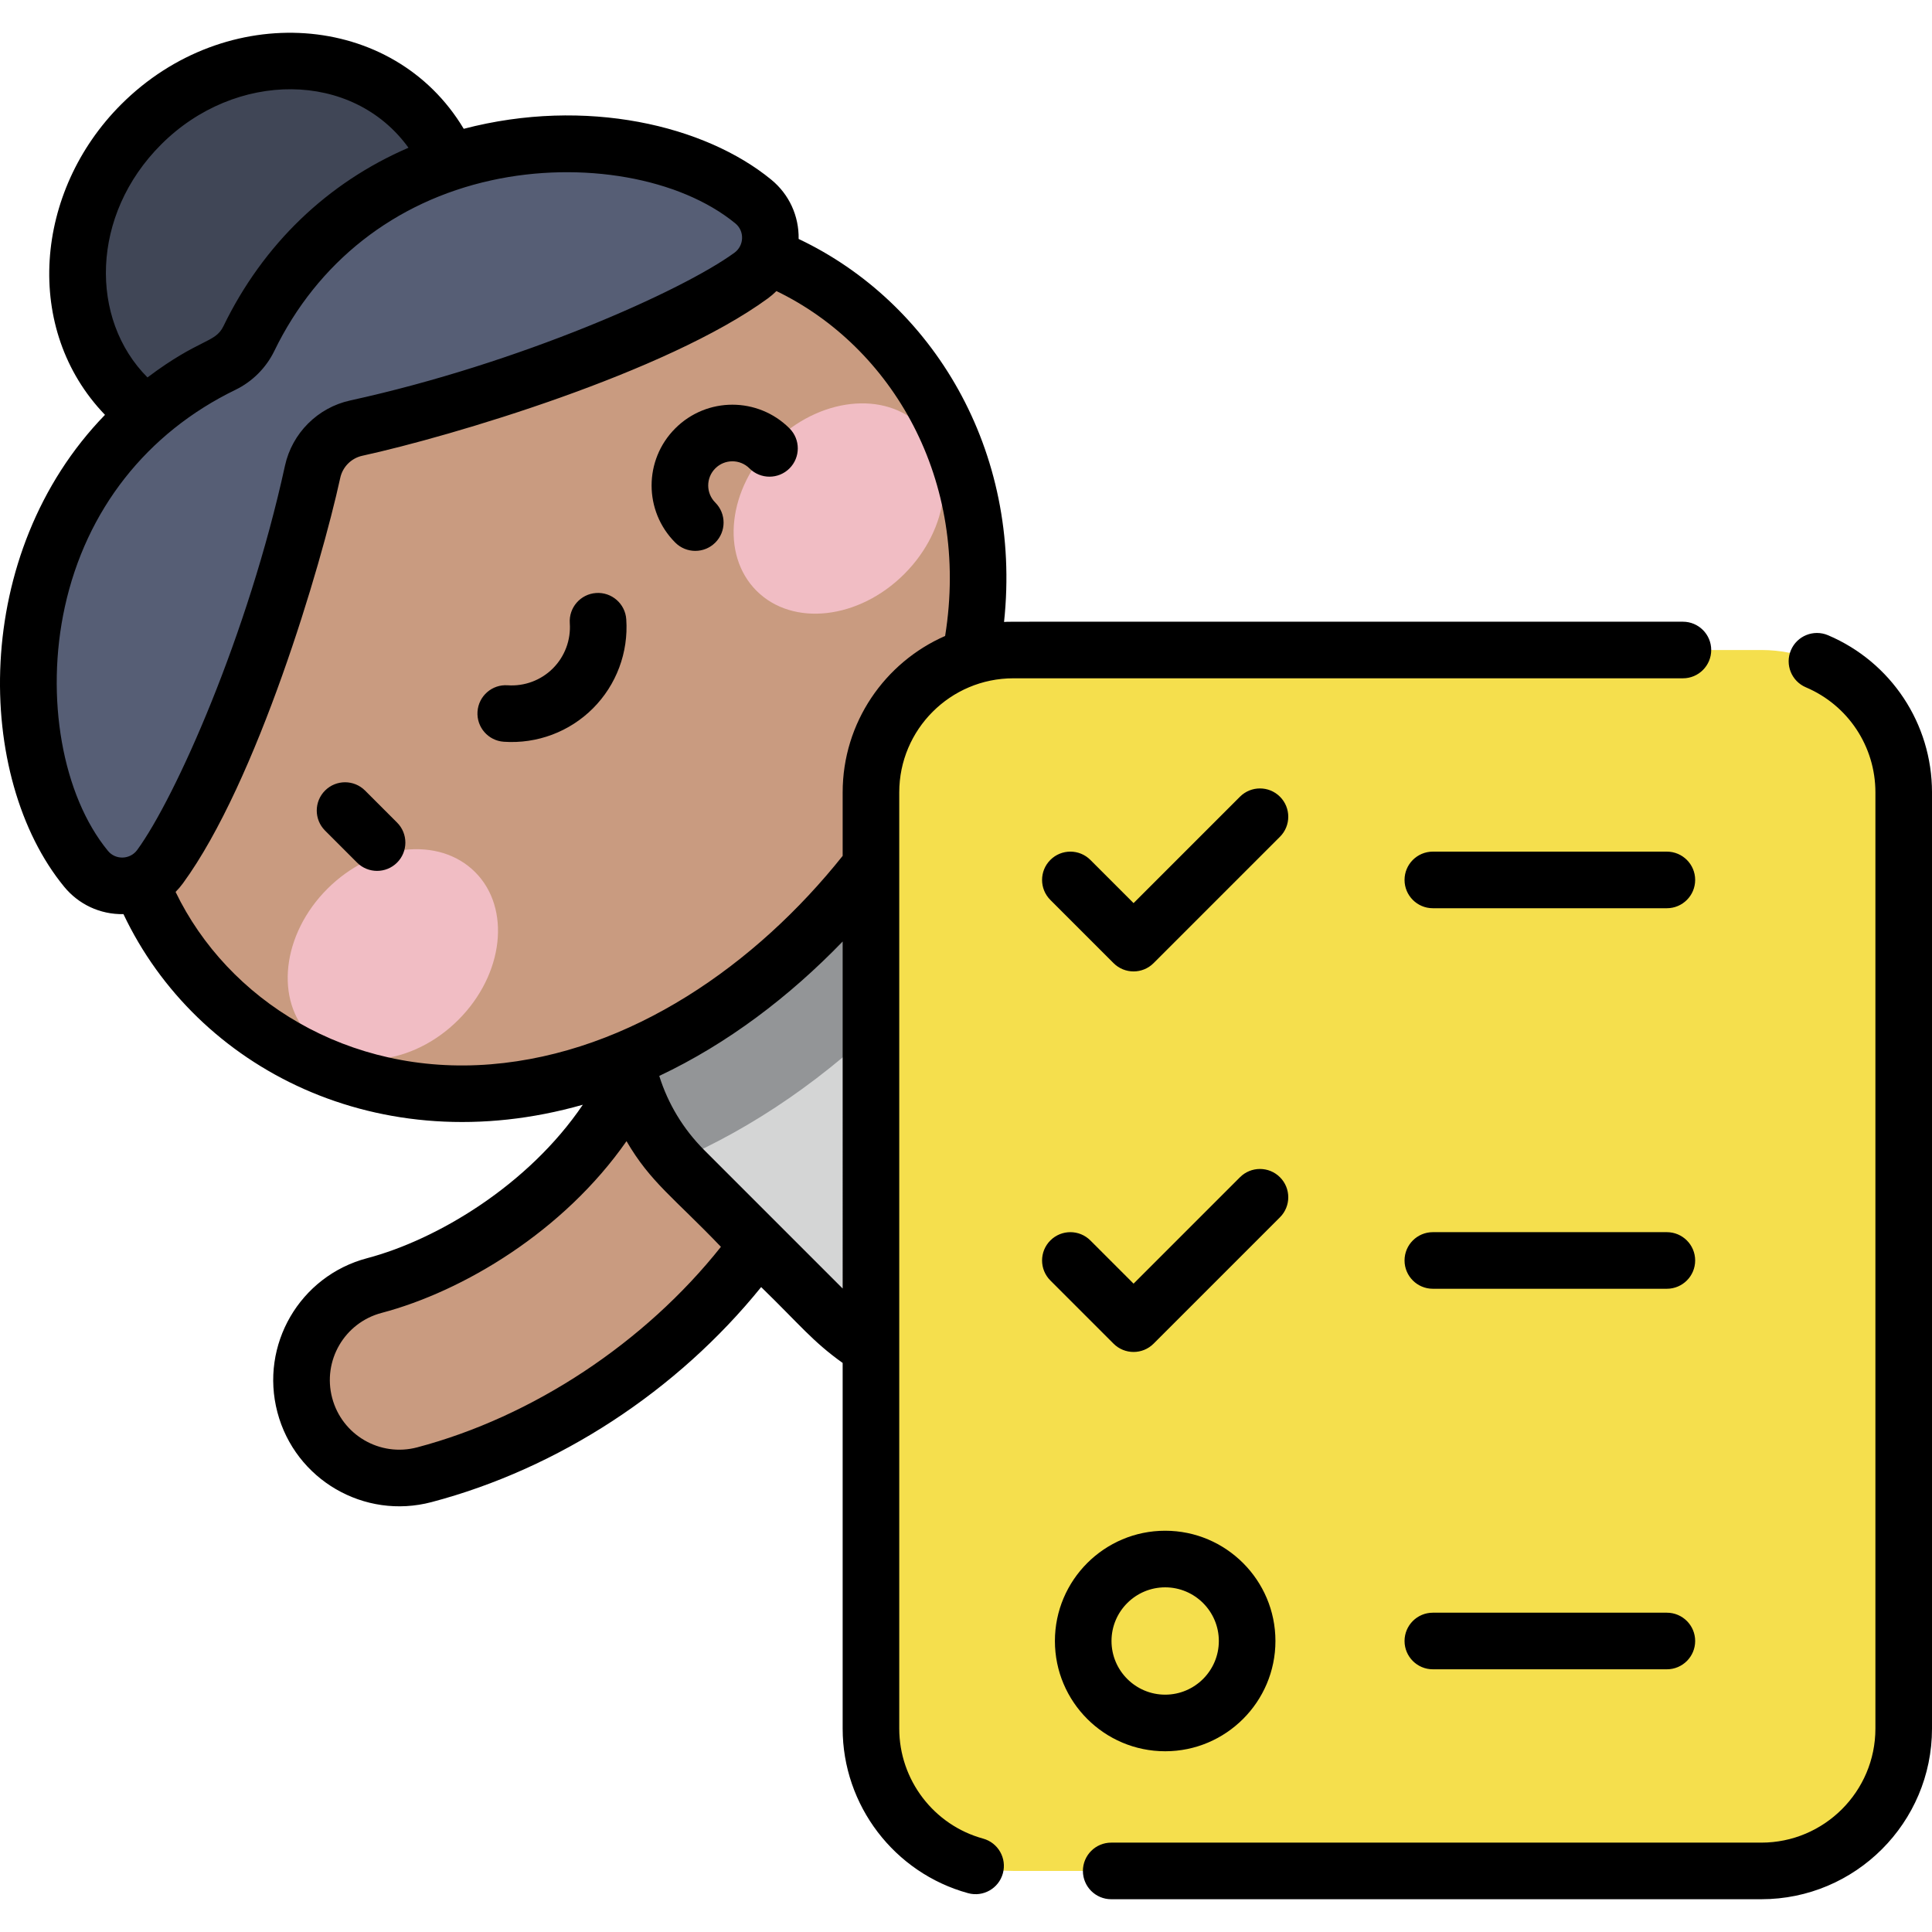
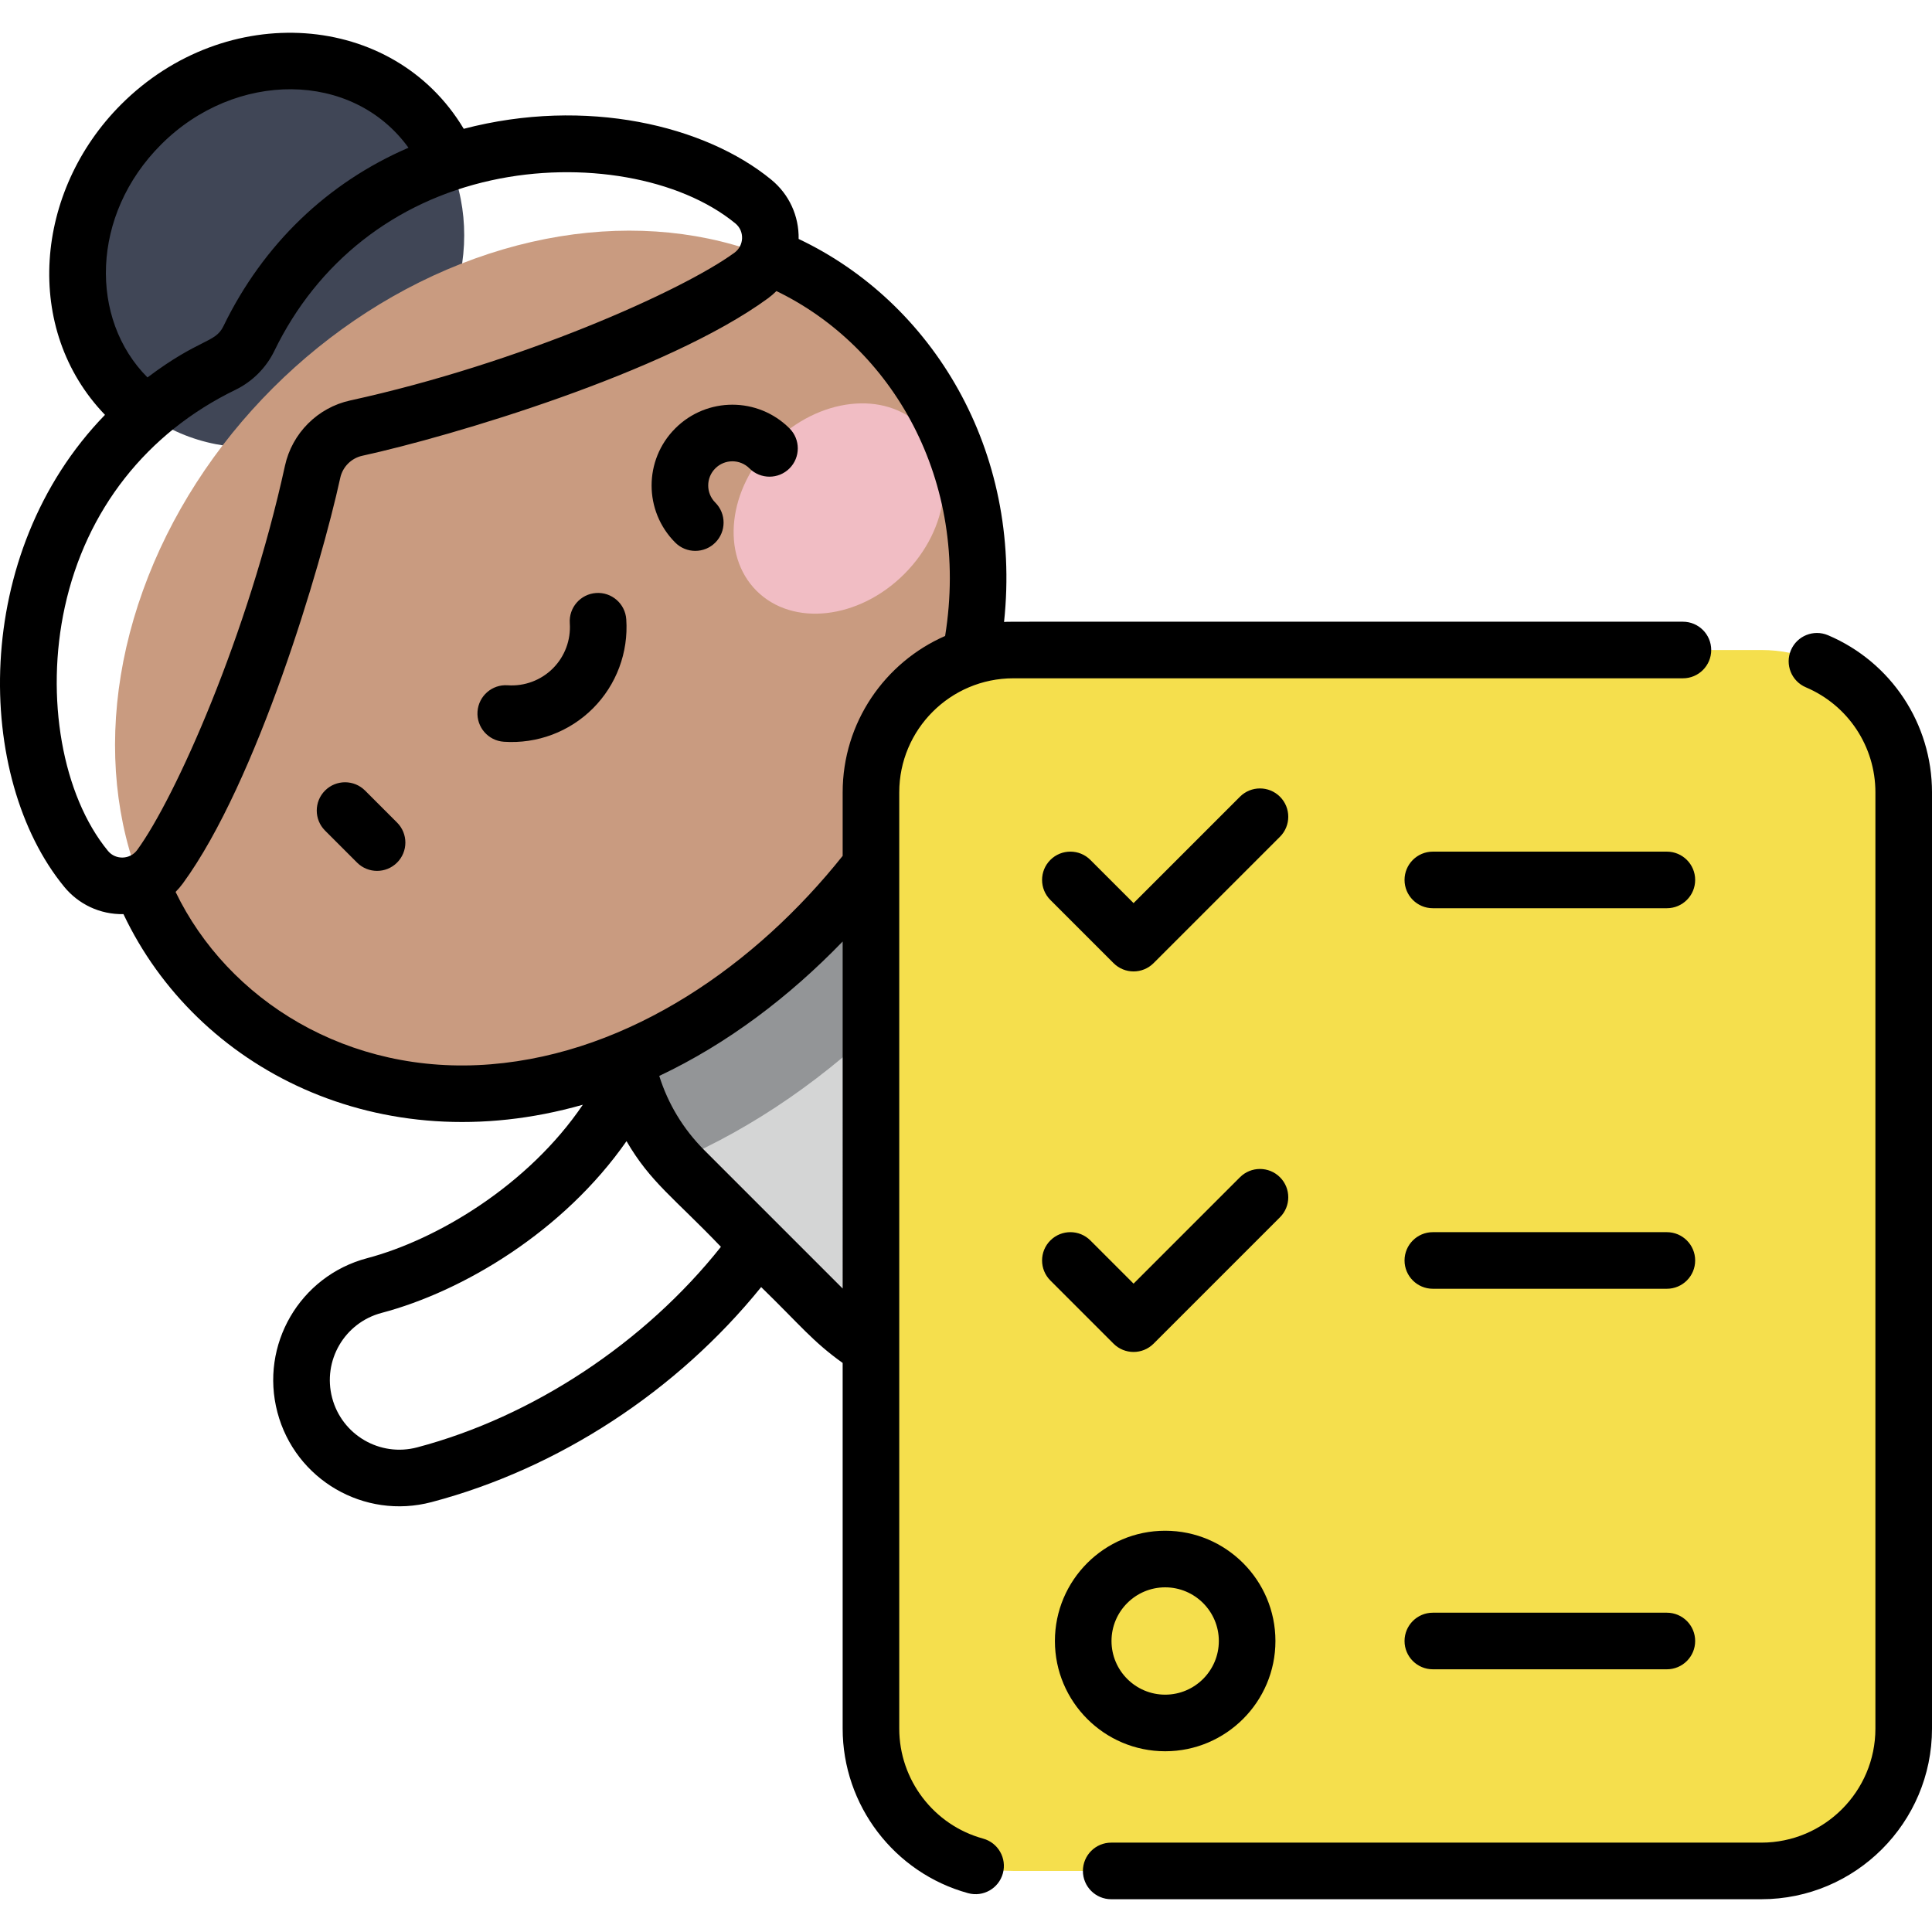
<svg xmlns="http://www.w3.org/2000/svg" id="Capa_1" enable-background="new 0 0 512.028 512.028" height="512" viewBox="0 0 512.028 512.028" width="512">
  <g>
    <g>
      <ellipse cx="71.804" cy="67.39" fill="#404656" rx="53.717" ry="48.653" transform="matrix(.707 -.707 .707 .707 -26.621 70.512)" />
-       <path d="m80.778 372.394c-3.659-13.846 4.6-28.036 18.446-31.694 28.633-7.565 62.665-32.841 72.306-66.511 3.942-13.767 18.299-21.735 32.067-17.791 13.768 3.942 21.733 18.299 17.791 32.067-14.304 49.954-60.52 89.589-108.915 102.375-13.907 3.676-28.053-4.66-31.695-18.446z" fill="#c99b80" />
      <path d="m200.511 211.954-19.165 19.165c-21.815 21.815-21.815 57.185 0 79l37.592 37.592c27.107 27.107 71.057 27.107 98.165 0 27.108-27.107 27.108-71.057 0-98.165l-37.592-37.592c-21.816-21.815-57.185-21.815-79 0z" fill="#d4d5d5" />
      <path d="m277.206 209.784c-21.934-19.613-55.632-18.894-76.695 2.17l-19.165 19.165c-21.044 21.044-21.781 54.695-2.226 76.631 20.54-8.843 40.217-22.366 57.937-40.086 17.841-17.842 31.343-37.387 40.149-57.88z" fill="#939597" />
      <ellipse cx="144.063" cy="174.671" fill="#c99b80" rx="124.44" ry="101.512" transform="matrix(.707 -.707 .707 .707 -81.316 153.028)" />
      <g>
        <g>
          <g>
            <g>
-               <ellipse cx="104.154" cy="252.941" fill="#f1bdc4" rx="30.834" ry="24.555" transform="matrix(.707 -.707 .707 .707 -148.35 147.733)" />
-             </g>
+               </g>
            <g>
              <ellipse cx="222.333" cy="134.762" fill="#f1bdc4" rx="30.834" ry="24.555" transform="matrix(.707 -.707 .707 .707 -30.171 196.685)" />
            </g>
          </g>
        </g>
      </g>
-       <path d="m65.959 89.731c29.24-60.276 103.581-61.04 133.698-36.309 6.254 5.135 5.956 14.835-.58 19.607-23.879 17.435-77.461 34.488-104.652 40.43-5.794 1.266-10.307 5.779-11.573 11.573-5.941 27.191-22.995 80.774-40.43 104.652-4.772 6.535-14.472 6.833-19.607.58-24.731-30.116-23.967-104.457 36.308-133.697 2.977-1.444 5.392-3.859 6.836-6.836z" fill="#565e75" />
    </g>
    <path d="m466.797 495.844h-198.24c-20.838 0-37.731-16.893-37.731-37.731v-248.114c0-20.838 16.893-37.731 37.731-37.731h198.24c20.838 0 37.731 16.893 37.731 37.731v248.114c0 20.838-16.892 37.731-37.731 37.731z" fill="#f5df4d" />
    <path d="m96.751 209.519c-2.929-2.93-7.678-2.929-10.606 0-2.929 2.929-2.929 7.678 0 10.606l8.485 8.485c2.928 2.929 7.677 2.929 10.606 0s2.929-7.678 0-10.606zm82.213-95.989c-8.366 8.366-8.366 21.906 0 30.272 2.929 2.929 7.678 2.929 10.607 0s2.929-7.678 0-10.606c-2.504-2.504-2.504-6.556 0-9.06s6.555-2.504 9.059 0c2.93 2.929 7.678 2.928 10.607 0 2.929-2.929 2.929-7.678 0-10.607-8.365-8.364-21.906-8.367-30.273.001zm-20.985 43.631c-4.132.284-7.253 3.864-6.969 7.996.307 4.462-1.326 8.83-4.479 11.983-3.152 3.153-7.516 4.783-11.982 4.479-4.129-.294-7.712 2.836-7.996 6.969-.284 4.132 2.836 7.712 6.969 7.996 8.853.605 17.439-2.659 23.616-8.837 6.22-6.219 9.44-14.827 8.837-23.617-.283-4.132-3.865-7.251-7.996-6.969zm110.578 22.607h177.458c4.142 0 7.5-3.358 7.5-7.5s-3.358-7.5-7.5-7.5c-188.344.027-177.468-.063-179.916.069 4.856-45.498-18.934-84.69-54.44-101.507.106-6.113-2.522-11.826-7.244-15.704-17.525-14.39-49.095-21.957-81.513-13.489-18.672-31.204-63.113-34.145-90.805-6.453-23.001 23.002-26.069 59.623-4.272 82.262-35.7 36.749-34.506 96.217-10.806 125.078 3.774 4.596 9.422 7.356 15.704 7.247 19.397 40.951 67.77 65.874 121.742 50.512-14.43 21.308-38.601 35.763-57.156 40.666-17.863 4.719-28.502 22.995-23.782 40.861 4.715 17.842 22.986 28.505 40.861 23.781 33.716-8.907 65.098-29.476 87.341-56.983 10.312 10.027 13.594 14.389 21.597 20.105v96.9c0 20.318 13.672 38.257 33.247 43.625 3.986 1.093 8.119-1.246 9.216-5.25 1.095-3.995-1.255-8.121-5.25-9.216-13.08-3.586-22.214-15.577-22.214-29.159v-248.114c.001-16.67 13.563-30.231 30.232-30.231zm-225.853-141.477c19.652-19.651 50.717-19.664 65.554.864-21.444 9.246-38.504 25.571-49.047 47.303-2.2 4.537-6.234 3.128-20.127 13.57-15.382-15.43-15.102-43.016 3.62-61.737zm-14.093 187.214c-12.088-14.72-16.681-40.704-11.43-64.658 5.631-25.688 21.689-46.12 45.216-57.533 4.477-2.172 8.138-5.834 10.31-10.31 11.413-23.526 31.845-39.584 57.533-45.215 23.953-5.253 49.938-.659 64.657 11.429 2.48 2.037 2.323 5.88-.243 7.754-13.855 10.117-56.952 29.353-101.831 39.16-8.625 1.885-15.415 8.675-17.299 17.299-9.805 44.877-29.042 87.974-39.16 101.83-1.877 2.572-5.724 2.716-7.753.244zm81.945 158.084c-9.864 2.607-19.929-3.28-22.527-13.111-2.602-9.849 3.262-19.924 13.111-22.527 21.623-5.713 48.231-21.617 64.901-45.516 6.333 10.898 12.606 15.026 25.021 28.006-20.146 25.373-49.803 45.037-80.506 53.148zm112.77-42.096-36.677-36.677c-5.555-5.556-9.613-12.275-11.93-19.671 18.095-8.54 34.476-21.002 48.607-35.621zm0-131.494v16.829c-22.877 28.707-56.195 52.22-93.227 55.235-37.886 3.098-69.729-17.029-83.565-45.679.695-.704 1.349-1.46 1.944-2.275 19.643-26.903 36.577-84.026 41.7-107.474.637-2.915 2.932-5.21 5.847-5.847 23.449-5.124 80.573-22.058 107.474-41.7.815-.595 1.571-1.249 2.275-1.944 30.513 14.736 51.379 49.923 44.708 91.405-15.967 6.988-27.156 22.933-27.156 41.45zm82.401 146.109 33.499-33.498c2.929-2.929 2.929-7.678 0-10.606-2.929-2.929-7.678-2.929-10.607 0l-28.195 28.195-11.446-11.446c-2.929-2.929-7.678-2.929-10.606 0-2.929 2.929-2.929 7.678 0 10.606l16.749 16.749c2.929 2.93 7.677 2.929 10.606 0zm3.071 108.021c16.113 0 29.222-13.109 29.222-29.222s-13.109-29.222-29.222-29.222-29.222 13.109-29.222 29.222c.001 16.113 13.11 29.222 29.222 29.222zm0-43.444c7.842 0 14.222 6.38 14.222 14.222s-6.38 14.222-14.222 14.222-14.222-6.38-14.222-14.222c.001-7.842 6.381-14.222 14.222-14.222zm132.962-94.129h-62.022c-4.142 0-7.5 3.358-7.5 7.5s3.358 7.5 7.5 7.5h62.022c4.142 0 7.5-3.358 7.5-7.5s-3.358-7.5-7.5-7.5zm42.71-158.203c-3.814-1.62-8.216.158-9.835 3.971-1.62 3.812.158 8.216 3.971 9.835 11.192 4.754 18.423 15.682 18.423 27.84v248.115c0 16.669-13.562 30.231-30.231 30.231h-172.302c-4.142 0-7.5 3.358-7.5 7.5s3.358 7.5 7.5 7.5h172.302c24.94 0 45.231-20.291 45.231-45.231v-248.115c-.001-18.188-10.818-34.535-27.559-41.646zm-42.71 259.054h-62.022c-4.142 0-7.5 3.358-7.5 7.5s3.358 7.5 7.5 7.5h62.022c4.142 0 7.5-3.358 7.5-7.5s-3.358-7.5-7.5-7.5zm-113.141-216.254-28.195 28.195-11.446-11.446c-2.929-2.929-7.678-2.929-10.606 0-2.929 2.929-2.929 7.678 0 10.606l16.749 16.749c2.928 2.929 7.677 2.929 10.606 0l33.499-33.498c2.929-2.929 2.929-7.678 0-10.606-2.929-2.929-7.678-2.929-10.607 0zm113.141 14.552h-62.022c-4.142 0-7.5 3.358-7.5 7.5s3.358 7.5 7.5 7.5h62.022c4.142 0 7.5-3.358 7.5-7.5s-3.358-7.5-7.5-7.5z" />
  </g>
</svg>